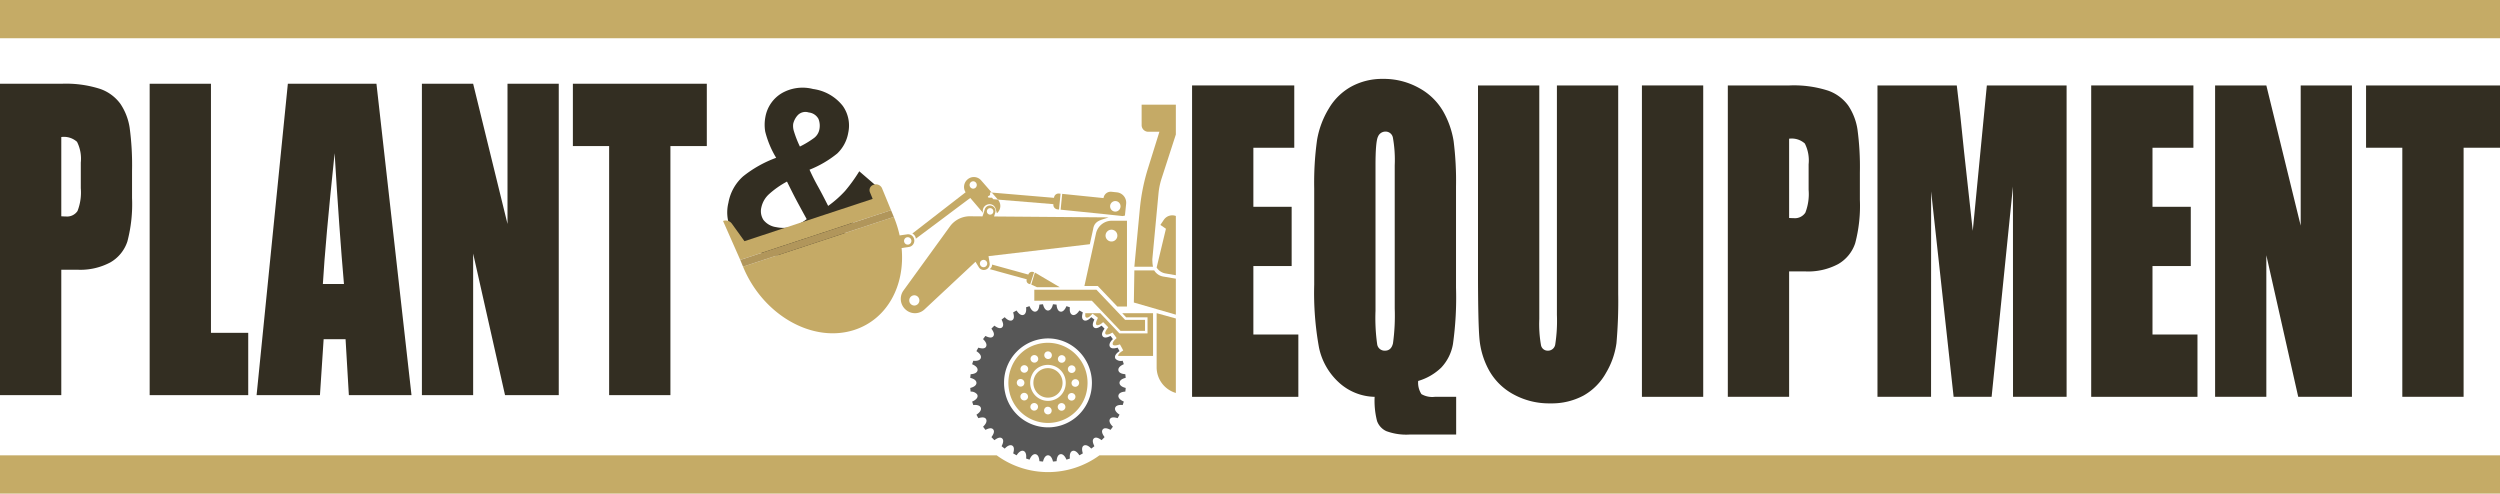
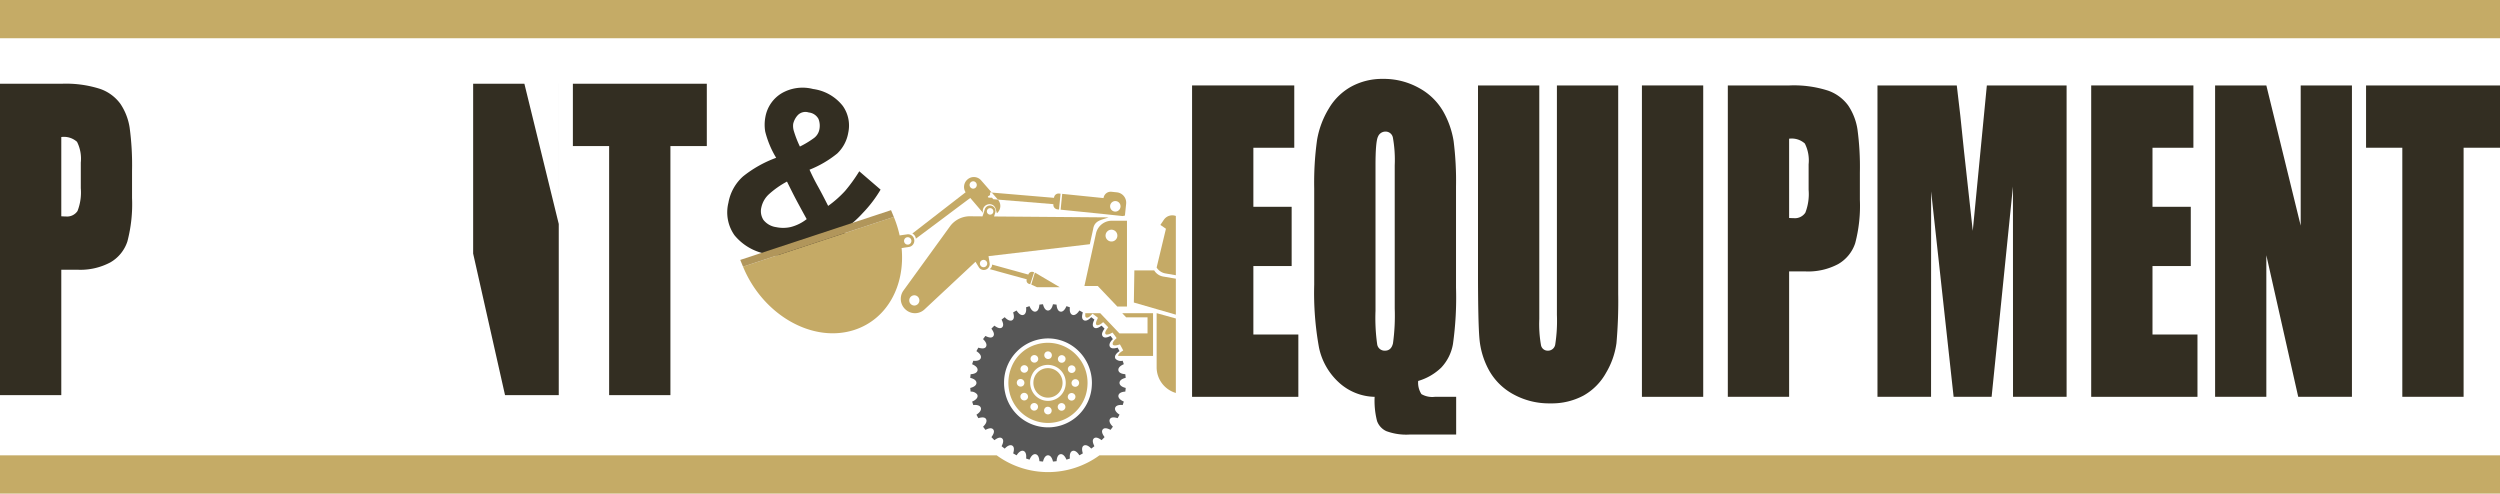
<svg xmlns="http://www.w3.org/2000/svg" id="Layer_1" data-name="Layer 1" width="390" height="77" viewBox="0 0 390 77">
  <defs>
    <style>.cls-1{fill:#332e22;}.cls-2{fill:#c5aa66;}.cls-3{fill:#575757;}.cls-4{fill:#c5ab66;}.cls-5{fill:#b1965b;}</style>
  </defs>
  <title>Website-Logo</title>
  <path class="cls-1" d="M135.284,42.498l-2.667-.566L130.017,41.38q-.648-.996-1.025-1.655T127.98,38.003a9.162,9.162,0,0,1-4.098,1.777,11.35,11.35,0,0,1-3.988-.111A8.358,8.358,0,0,1,114.588,36.71a6.193,6.193,0,0,1-.954-5.085,7.183,7.183,0,0,1,2.292-4.115,18.388,18.388,0,0,1,5.155-2.893,14.918,14.918,0,0,1-1.707-4.088,6.518,6.518,0,0,1,.023-2.265,5.422,5.422,0,0,1,2.58-3.738,6.527,6.527,0,0,1,4.865-.641,7.083,7.083,0,0,1,4.633,2.639,5.3,5.3,0,0,1,.848,4.203,5.812,5.812,0,0,1-1.717,3.22,16.539,16.539,0,0,1-4.322,2.527q.634,1.396,1.278,2.541t1.63,3.107a16.839,16.839,0,0,0,2.639-2.332,24.75,24.75,0,0,0,2.216-3.07l3.325,2.862a19.637,19.637,0,0,1-2.768,3.636,18.428,18.428,0,0,1-3.102,2.725q1.606,2.76,2.373,4.106T135.284,42.498Zm-9.44-8.315q-1.038-1.886-1.615-2.972T122.77,28.325a13.982,13.982,0,0,0-2.827,1.985,3.893,3.893,0,0,0-1.162,2.006,2.502,2.502,0,0,0,.32,1.996,3.062,3.062,0,0,0,1.995,1.125,5.326,5.326,0,0,0,2.239-.015A6.727,6.727,0,0,0,125.844,34.183Zm1.956-13.889a2.878,2.878,0,0,0-.119-1.743,1.945,1.945,0,0,0-1.524-1.007,1.651,1.651,0,0,0-1.694.412,2.956,2.956,0,0,0-.726,1.37,2.722,2.722,0,0,0,.107,1.127,16.752,16.752,0,0,0,.94,2.408,14.604,14.604,0,0,0,2.135-1.282A2.188,2.188,0,0,0,127.801,20.294Z" />
  <path class="cls-2" d="M161.76,44.797a.02.02,0,0,0,.012.004l1.976-.002,1.044.001.523-.002-3.85-2.268a.019.019,0,0,0-.027.004l-.554,1.839a.02.02,0,0,0,.004.028Z" />
  <path class="cls-2" d="M175.809,34.43H173.5c-.027,0-.054.003-.081.003a2.534,2.534,0,0,0-2.433,1.936l-.451,2.044L169.17,44.611h2.078l3.05,3.204h1.511Zm-2.41,3.244a.921.921,0,1,1,.91-.921A.915.915,0,0,1,173.399,37.674Z" />
-   <polygon class="cls-2" points="165.966 46.913 167.137 46.913 167.281 46.913 168.591 46.913 170.328 46.913 171.75 48.407 174.8 51.612 178.625 51.612 178.625 49.902 175.518 49.902 174.096 48.407 171.047 45.203 168.968 45.203 167.783 45.203 167.137 45.203 165.878 45.203 163.803 45.203 161.352 45.203 161.352 46.913 165.878 46.913 165.966 46.913" />
  <path class="cls-2" d="M183.433,49.684l-2.997-.83v6.336h0v2.105a4.169,4.169,0,0,0,2.997,4.007Z" />
  <path class="cls-2" d="M181.803,42.654l1.629.282V33.691a1.592,1.592,0,0,0-1.858.577c-.014.019-.029.037-.043.058l-.511.762.867.596-1.452,6.051A2.029,2.029,0,0,0,181.803,42.654Z" />
  <path class="cls-2" d="M160.528,44.285l.169.047a.018.018,0,0,0,.022-.012l.6-1.831a.017.017,0,0,0-.011-.021l-.169-.047a.592.592,0,0,0-.709.391l-.002.006a.018.018,0,0,1-.022.012l-5.645-1.558c.001.022,0,.043-.001.065a.753.753,0,0,1-.227.518l0,0-.132.129,5.762,1.59a.016.016,0,0,1,.011.021l-.002.006A.528.528,0,0,0,160.528,44.285Z" />
-   <path class="cls-2" d="M179.775,40.744a2.071,2.071,0,0,1-.003-.388l.955-10.182a10.818,10.818,0,0,1,.479-2.323l2.226-6.868V16.328h-5.338v2.598h.002V19.52a1.028,1.028,0,0,0,1.021,1.034h1.751l-1.788,5.73a30.814,30.814,0,0,0-1.26,6.261l-.861,9.064h2.909A4.803,4.803,0,0,1,179.775,40.744Z" />
  <path class="cls-2" d="M183.433,49.087v-5.611l-1.976-.336a2.03,2.03,0,0,1-1.368-.903c-.011-.017-.024-.034-.035-.051H176.96l-.079,5.008,3.554,1.028Z" />
  <path class="cls-2" d="M163.25,57.44a2.26,2.26,0,0,0-2.035,2.119,2.311,2.311,0,0,0,.31,1.339,2.26,2.26,0,0,0,4.07-.314,2.316,2.316,0,0,0,.163-.853A2.286,2.286,0,0,0,163.25,57.44Z" />
  <path class="cls-2" d="M168.307,55.832a6.162,6.162,0,0,0-6.673-2.079,5.966,5.966,0,0,0-3.832,3.49,6.461,6.461,0,0,0-.319,3.965,6.163,6.163,0,0,0,12.15-.935c.015-.179.025-.36.025-.542a6.27,6.27,0,0,0-1.235-3.749C168.386,55.931,168.346,55.882,168.307,55.832ZM166.64,57.341a.6.6,0,0,1,1.142.31.395.395,0,0,1-.047.177.599.599,0,0,1-1.142-.309A.398.398,0,0,1,166.64,57.341Zm-.462-1.587a.396.396,0,0,1,.047.177.6.6,0,0,1-1.142.31.396.396,0,0,1-.047-.177A.6.6,0,0,1,166.178,55.754Zm-3.161-.701a.392.392,0,0,1,.128-.13.604.604,0,0,1,.836.846.39.39,0,0,1-.128.13A.604.604,0,0,1,163.017,55.053Zm-2.202.686a.6.6,0,0,1,1.142.309.397.397,0,0,1-.047.177.6.6,0,0,1-1.142-.309A.399.399,0,0,1,160.815,55.739Zm-2.082,3.618a.39.39,0,0,1,.128-.129.604.604,0,0,1,.836.846.391.391,0,0,1-.128.13A.604.604,0,0,1,158.733,59.357Zm1.593,2.764a.6.6,0,0,1-1.142-.31.396.396,0,0,1,.047-.177.6.6,0,0,1,1.142.31A.395.395,0,0,1,160.327,62.121Zm-1.08-4.32a.397.397,0,0,1-.047-.177.6.6,0,0,1,1.142-.309.397.397,0,0,1,.047.177A.6.6,0,0,1,159.247,57.801Zm1.542,5.907a.398.398,0,0,1-.047-.177.6.6,0,0,1,1.142-.31.396.396,0,0,1,.047.177A.599.599,0,0,1,160.789,63.707Zm3.161.701a.391.391,0,0,1-.128.13.604.604,0,0,1-.836-.846.39.39,0,0,1,.128-.13A.604.604,0,0,1,163.95,64.409Zm2.202-.686a.6.6,0,0,1-1.142-.31.395.395,0,0,1,.047-.177.599.599,0,0,1,1.142.309A.398.398,0,0,1,166.152,63.723Zm-.014-3.18a2.759,2.759,0,0,1-5.154.397,2.893,2.893,0,0,1,.035-2.528,2.529,2.529,0,0,1,1.319-1.254,2.793,2.793,0,0,1,3.919,2.574A2.838,2.838,0,0,1,166.138,60.542Zm.487,1.605a.396.396,0,0,1-.047-.177.6.6,0,0,1,1.142-.31.396.396,0,0,1,.047.177A.6.6,0,0,1,166.625,62.147Zm.773-1.913a.39.39,0,0,1-.128-.13.604.604,0,0,1,.836-.846.392.392,0,0,1,.128.13A.604.604,0,0,1,167.398,60.234Z" />
  <path class="cls-2" d="M140.652,38.689l1.15-.167a.965.965,0,0,0,.688-.464.983.983,0,0,0,.135-.648l-.003-.02a.978.978,0,0,0-.101-.308.965.965,0,0,0-.998-.525l-1.179.171a17.481,17.481,0,0,0-.908-2.89L115.911,41.6c3.12,7.585,10.916,11.996,17.412,9.852C138.429,49.767,141.21,44.534,140.652,38.689Zm.705-1.63a.571.571,0,0,1,.766.27.584.584,0,0,1-.267.775.571.571,0,0,1-.766-.27A.584.584,0,0,1,141.357,37.059Z" />
-   <path class="cls-2" d="M139.001,32.785l-1.417-3.444a1.028,1.028,0,0,0-1.275-.523l-.019.006A.866.866,0,0,0,135.7,29.963l.437,1.062-20,6.599-1.963-2.728a1.189,1.189,0,0,0-1.339-.439l-.041.013,2.684,6.075,21.638-7.14Z" />
  <path class="cls-2" d="M152.691,41.678a.907.907,0,0,0,1.046.399l.014-.004a.906.906,0,0,0,.417-.274c.018-.021.033-.044.049-.067a.927.927,0,0,0,.166-.692v0l-.037-.227-.139-.854L170.013,38.096l.518-2.357c.205-1.368,1.295-1.407,2.403-1.822-.046-.002-.093-.006-.14-.005l-17.719-.143.163-.529.02-.062a.86.86,0,0,0-.551-1.077l-.016-.005a.845.845,0,0,0-1.064.558l-.193.616-.164.485-2.04-.017a3.848,3.848,0,0,0-3.047,1.596l-7.238,9.984a2.227,2.227,0,0,0,.366,3.006l.031.026a2.163,2.163,0,0,0,2.874-.076l7.965-7.438Zm1.762-9.208a.507.507,0,1,1-.5.506A.504.504,0,0,1,154.453,32.47Zm-1.082,8.073a.561.561,0,0,1,.464.164.542.542,0,0,1,.043.046.574.574,0,0,1-.19.874.559.559,0,0,1-.186.058c-.011.001-.021,0-.032.001a.574.574,0,0,1-.1-1.143ZM142.726,47.66a.799.799,0,0,1-.877-.703.798.798,0,0,1,.694-.887.781.781,0,0,1,.575.163.803.803,0,0,1-.392,1.427Z" />
  <path class="cls-2" d="M142.583,36.62l.014.014a.996.996,0,0,1,.275.601l8.49-6.356,1.97,2.305c.009.011.021.018.03.028l-.019-.072a1.038,1.038,0,0,1,.716-1.238l.019-.005a.969.969,0,0,1,1.225.628l.212.736c.012-.01.025-.016.037-.027l.023-.02a1.476,1.476,0,0,0,.096-2.077l-.716-.059-.206-.239c-1.252.052-.295-.399-.295-.399v-.423l.262.022-.656-.751-.889-1.018-.118-.136a1.498,1.498,0,0,0-2.132-.132l-.023.021a1.537,1.537,0,0,0-.263,1.972l-8.311,6.437A.978.978,0,0,1,142.583,36.62Zm9.253-8.34a.561.561,0,0,1,.335.134.576.576,0,0,1,.089.791.565.565,0,0,1-.477.226.576.576,0,0,1,.053-1.15Z" />
  <path class="cls-2" d="M175.066,48.857l.618.65h3.331v2.5h-4.381l-2.997-3.149H169.3v.351h.001a.348.348,0,0,0,.127.316c.178.108.458-.032.748-.316.034-.033.068-.067.102-.104l.154-.168.185.132c.061.044.123.094.184.14.099.075.198.148.3.229l.17.134-.079.209c-.164.323-.319.741-.133.899a.212.212,0,0,0,.151.052,1.281,1.281,0,0,0,.709-.341l.176-.135.16.153c.167.16.325.32.482.488l.151.162-.133.178c-.218.291-.445.677-.287.87a.25.25,0,0,0,.218.088,1.53,1.53,0,0,0,.672-.221l.191-.101.155.2c.123.161.243.318.356.482l.13.188-.167.156c-.358.335-.521.672-.415.858.02.035.074.129.328.129a2.049,2.049,0,0,0,.573-.105l.198-.06.185.329c.084.15.156.281.221.411l.105.212-.198.128c-.382.247-.602.522-.584.721h5.439V48.857h-4.81Z" />
  <path class="cls-2" d="M155.67,31.138l8.638.708a.022.022,0,0,1,.02.024l-.001.007a.713.713,0,0,0,.632.783l.223.023a.022.022,0,0,0,.024-.02l.242-2.423a.022.022,0,0,0-.02-.024l-.223-.023a.709.709,0,0,0-.774.64l-.001.007a.022.022,0,0,1-.024.02l-9.691-.821.93,1.064C155.654,31.115,155.661,31.127,155.67,31.138Z" />
  <path class="cls-3" d="M175.608,58.944c-.015-.194-.037-.386-.06-.571-.635-.041-1.016-.254-1.077-.604-.062-.355.242-.699.84-.952-.041-.144-.088-.286-.141-.44l-.025-.076-.01-.029a1.16,1.16,0,0,1-1.107-.291.497.497,0,0,1-.06-.115c-.122-.335.13-.738.675-1.091-.063-.127-.133-.253-.214-.399l-.04-.07-.043-.076c-.638.194-1.035.142-1.2-.145-.176-.31-.003-.747.464-1.183-.112-.162-.232-.318-.347-.47l-.022-.029c-.596.314-.997.33-1.21.068-.217-.264-.126-.657.279-1.197-.153-.164-.308-.321-.471-.477-.531.407-.936.496-1.183.281-.259-.219-.237-.619.068-1.221l-.019-.015c-.161-.127-.315-.248-.474-.361-.437.475-.878.648-1.17.468-.281-.165-.331-.546-.155-1.158.005-.019.009-.036.015-.055l-.154-.086c-.141-.082-.264-.152-.387-.214-.343.546-.753.805-1.079.682-.331-.12-.475-.548-.4-1.18l-.183-.061c-.116-.04-.236-.081-.355-.115-.254.616-.612.933-.95.846-.331-.057-.551-.46-.588-1.085-.19-.024-.378-.046-.564-.06-.142.624-.422.978-.777.978-.348,0-.633-.363-.776-.978-.187.014-.374.036-.565.06-.035.634-.251,1.028-.599,1.088a.36.36,0,0,1-.086.009c-.319,0-.627-.311-.853-.858-.125.037-.25.08-.371.121l-.167.056c.074.632-.07,1.06-.401,1.181a.489.489,0,0,1-.173.031c-.296,0-.615-.252-.904-.713-.136.069-.268.144-.391.215l-.149.085c.196.648.148,1.046-.145,1.215-.28.174-.732.004-1.166-.47-.169.12-.332.248-.491.373l-.003.002c.306.602.328,1.002.069,1.223-.248.212-.655.124-1.184-.282-.165.157-.32.315-.471.477.406.54.497.932.28,1.198-.215.259-.612.242-1.209-.068l-.042.055c-.116.151-.227.294-.33.444.466.435.64.871.466,1.18-.164.294-.551.347-1.201.149l-.033.059-.052.093c-.078.139-.149.266-.213.394.553.356.799.75.676,1.091-.116.325-.551.475-1.167.406l-.013.039-.026.079c-.047.137-.095.281-.137.427.598.251.903.594.84.952-.06.35-.451.568-1.077.604-.022.178-.044.373-.059.57.616.143.966.426.966.787,0,.351-.359.64-.966.784.015.195.036.388.059.573a1.199,1.199,0,0,1,1.01.43.518.518,0,0,1,.067.175c.06.349-.252.7-.84.951.037.13.081.259.126.393l.01.028c.014.04.027.081.041.122.607-.073,1.052.082,1.168.404.123.343-.123.738-.676,1.094.067.136.143.27.221.408.026.045.052.091.078.137.634-.194,1.035-.142,1.2.145.178.314.009.743-.464,1.185.109.156.226.309.341.458l.03.039c.596-.312.995-.329,1.209-.069.216.261.122.664-.279,1.198.156.167.311.324.471.477.537-.412.931-.498,1.184-.282.259.219.237.62-.068,1.223l.014.011c.169.133.322.254.479.364.428-.469.866-.643,1.168-.468.289.17.337.577.144,1.212l.013.007c.045.026.09.051.135.077.133.077.263.151.392.218.343-.551.743-.803,1.077-.684.333.124.476.552.402,1.182l.185.063c.121.041.236.081.353.114.226-.547.534-.858.853-.858a.406.406,0,0,1,.094.011c.34.061.554.456.589,1.088.182.022.372.044.565.059.142-.615.428-.978.776-.978.353,0,.633.354.777.978.196-.016.389-.038.564-.059.035-.633.25-1.028.597-1.09a.462.462,0,0,1,.089-.009c.314,0,.628.318.852.857.12-.035.239-.075.363-.117l.174-.06c-.073-.623.074-1.061.4-1.181.356-.12.738.14,1.078.684.121-.062.241-.131.366-.204l.174-.099c-.193-.635-.145-1.042.143-1.212.299-.174.742.001,1.169.467.159-.113.315-.236.466-.355l.026-.021c-.305-.605-.327-1.005-.066-1.223.246-.213.646-.129,1.183.283.164-.156.319-.313.471-.477-.406-.54-.498-.933-.282-1.198.214-.261.615-.244,1.211.068.125-.162.253-.328.37-.499-.467-.436-.64-.873-.465-1.183.167-.289.565-.34,1.202-.145.086-.156.199-.349.296-.546-.553-.356-.798-.75-.675-1.091.117-.323.563-.478,1.167-.406.013-.038.025-.073.037-.108l.008-.024c.047-.141.092-.275.131-.411-.589-.251-.901-.602-.84-.951.061-.353.451-.57,1.077-.605.025-.207.046-.391.06-.573-.51-.12-.842-.339-.938-.62a.501.501,0,0,1-.029-.164C174.642,59.371,174.992,59.087,175.608,58.944ZM170.32,60.215a6.842,6.842,0,0,1-13.522,1.041,7.061,7.061,0,0,1-.168-1.526,6.904,6.904,0,0,1,6.854-6.937,6.792,6.792,0,0,1,4.824,2.014,6.984,6.984,0,0,1,2.031,4.923C170.338,59.894,170.331,60.055,170.32,60.215Z" />
  <path class="cls-2" d="M172.207,33.395l2.926.31.354-.074.19-1.837a1.623,1.623,0,0,0-1.432-1.788l-.855-.091a1.134,1.134,0,0,0-1.238.984l-6.448-.656-.245,2.467,6.748.686Zm1.619-2.014a.813.813,0,0,1,.96.64.822.822,0,0,1-.632.971.813.813,0,0,1-.96-.64A.822.822,0,0,1,173.826,31.381Z" />
  <rect class="cls-4" width="390" height="5.966" />
  <path class="cls-1" d="M0,13.065H9.63a17.397,17.397,0,0,1,6.007.81,6.566,6.566,0,0,1,3.157,2.341,9.176,9.176,0,0,1,1.431,3.705,43.631,43.631,0,0,1,.374,6.736v4.231a22.859,22.859,0,0,1-.727,6.781,5.881,5.881,0,0,1-2.668,3.27,9.947,9.947,0,0,1-5.076,1.14H9.562V61.642H0Zm9.562,8.311V33.739q.409.029.704.029a1.95,1.95,0,0,0,1.828-.855,7.998,7.998,0,0,0,.511-3.555V25.366a5.846,5.846,0,0,0-.59-3.241A3.056,3.056,0,0,0,9.562,21.376Z" />
-   <path class="cls-1" d="M32.909,13.065V51.921h5.814v9.721H23.347V13.065Z" />
-   <path class="cls-1" d="M58.726,13.065l5.468,48.577H54.422L53.908,52.91h-3.42l-.575,8.732H40.028l4.877-48.577ZM53.658,44.3q-.726-8.253-1.457-20.404Q50.741,37.85,50.367,44.3Z" />
-   <path class="cls-1" d="M87.166,13.065V61.642H78.785L73.811,39.558V61.642H65.817V13.065h7.994l5.36,21.873V13.065Z" />
+   <path class="cls-1" d="M87.166,13.065V61.642H78.785L73.811,39.558V61.642V13.065h7.994l5.36,21.873V13.065Z" />
  <path class="cls-1" d="M110.263,13.065v9.722h-5.678V61.642H95.024V22.786H89.369V13.065Z" />
  <path class="cls-1" d="M185.963,13.328H201.906V23.05h-6.381V32.26h5.972V41.503h-5.972V52.184h7.017V61.905H185.963Z" />
  <path class="cls-1" d="M227.161,61.905v5.882h-7.223a8.971,8.971,0,0,1-3.679-.533,2.771,2.771,0,0,1-1.442-1.58,12.783,12.783,0,0,1-.374-3.769,8.494,8.494,0,0,1-5.587-2.25,10.184,10.184,0,0,1-3.089-5.416,47.59,47.59,0,0,1-.75-9.826V29.38a48.132,48.132,0,0,1,.444-7.546,13.899,13.899,0,0,1,1.828-4.891,9.243,9.243,0,0,1,3.566-3.465,10.052,10.052,0,0,1,4.837-1.171,11.269,11.269,0,0,1,5.713,1.44,9.658,9.658,0,0,1,3.748,3.659,13.81,13.81,0,0,1,1.612,4.605,49.534,49.534,0,0,1,.374,7.093V44.883a52.108,52.108,0,0,1-.477,8.788,7.122,7.122,0,0,1-1.828,3.674,8.684,8.684,0,0,1-3.599,2.084,3.283,3.283,0,0,0,.51,2.053,3.367,3.367,0,0,0,2.101.422ZM217.577,25.81a19.742,19.742,0,0,0-.284-4.336,1.153,1.153,0,0,0-1.169-.945,1.242,1.242,0,0,0-1.147.766q-.399.763-.398,4.515V48.493a29.374,29.374,0,0,0,.261,5.221,1.17,1.17,0,0,0,1.215.99q.978,0,1.25-1.14a31.591,31.591,0,0,0,.273-5.432Z" />
  <path class="cls-1" d="M252.439,13.328v32.466a74.171,74.171,0,0,1-.273,7.755,12.328,12.328,0,0,1-1.612,4.591,9.131,9.131,0,0,1-3.531,3.57,10.485,10.485,0,0,1-5.168,1.215,11.522,11.522,0,0,1-5.814-1.439,9.526,9.526,0,0,1-3.77-3.751,12.469,12.469,0,0,1-1.476-4.876q-.229-2.566-.227-10.787V13.328h9.562V49.754a18.803,18.803,0,0,0,.261,4.066,1.054,1.054,0,0,0,1.057.885,1.142,1.142,0,0,0,1.169-.975,23.906,23.906,0,0,0,.261-4.606V13.328Z" />
  <path class="cls-1" d="M265.702,13.328V61.905H256.14V13.328Z" />
  <path class="cls-1" d="M269.54,13.328h9.63a17.395,17.395,0,0,1,6.007.81,6.561,6.561,0,0,1,3.157,2.341,9.167,9.167,0,0,1,1.431,3.705,43.629,43.629,0,0,1,.375,6.736v4.231a22.859,22.859,0,0,1-.727,6.781,5.878,5.878,0,0,1-2.668,3.27,9.944,9.944,0,0,1-5.076,1.14h-2.566V61.905H269.54Zm9.562,8.311V34.002q.409.029.704.029a1.95,1.95,0,0,0,1.828-.855,8.01,8.01,0,0,0,.511-3.555V25.63a5.852,5.852,0,0,0-.59-3.241A3.057,3.057,0,0,0,279.101,21.639Z" />
  <path class="cls-1" d="M322.389,13.328V61.905h-8.358L314.02,29.11,310.692,61.905h-5.928l-3.509-32.044-.011,32.044h-8.358V13.328h12.372q.55,4.38,1.135,10.327l1.358,12.357,2.197-22.683Z" />
  <path class="cls-1" d="M326.227,13.328h15.943V23.05H335.789V32.26h5.973V41.503H335.789V52.184h7.017V61.905H326.227Z" />
  <path class="cls-1" d="M366.903,13.328V61.905h-8.38l-4.974-22.084V61.905h-7.994V13.328h7.994l5.359,21.873V13.328Z" />
  <path class="cls-1" d="M390,13.328V23.05h-5.678V61.905h-9.561V23.05h-5.656V13.328Z" />
  <path class="cls-4" d="M171.512,71.034a13.595,13.595,0,0,1-16.026,0H0V77H390V71.034Z" />
  <polygon class="cls-5" points="139.435 33.838 115.911 41.6 115.478 40.547 139.001 32.785 139.435 33.838" />
</svg>